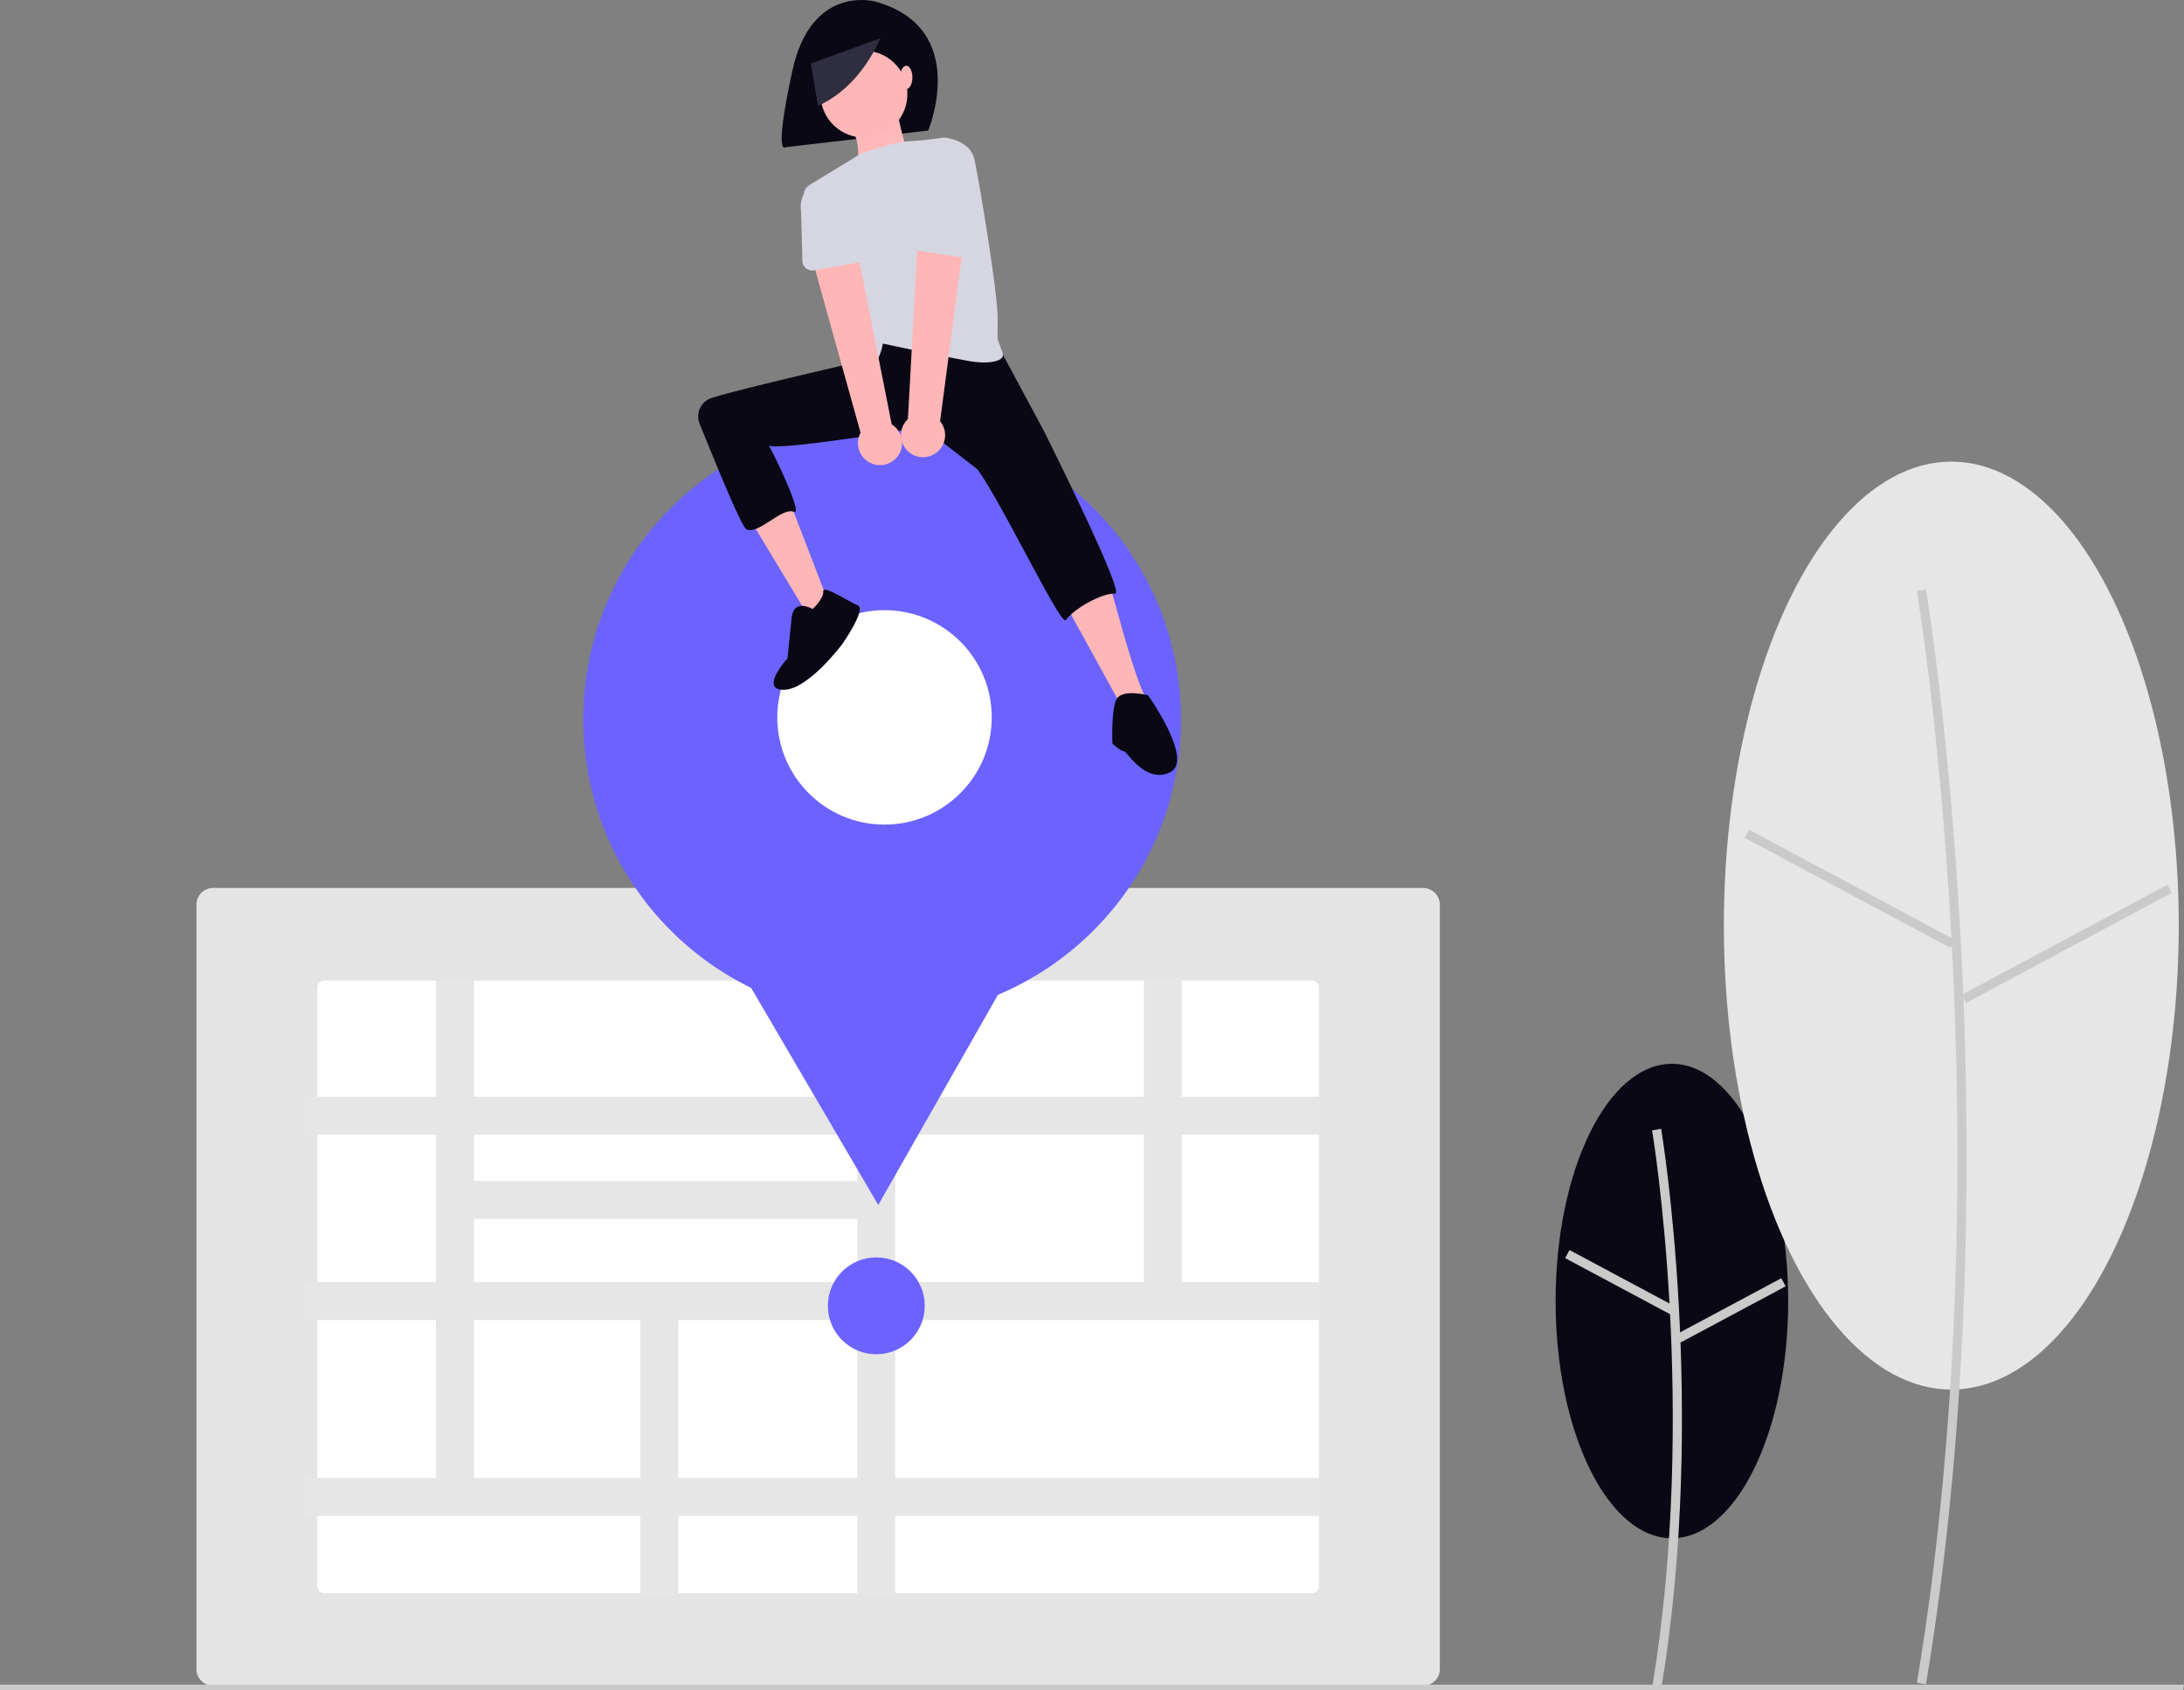
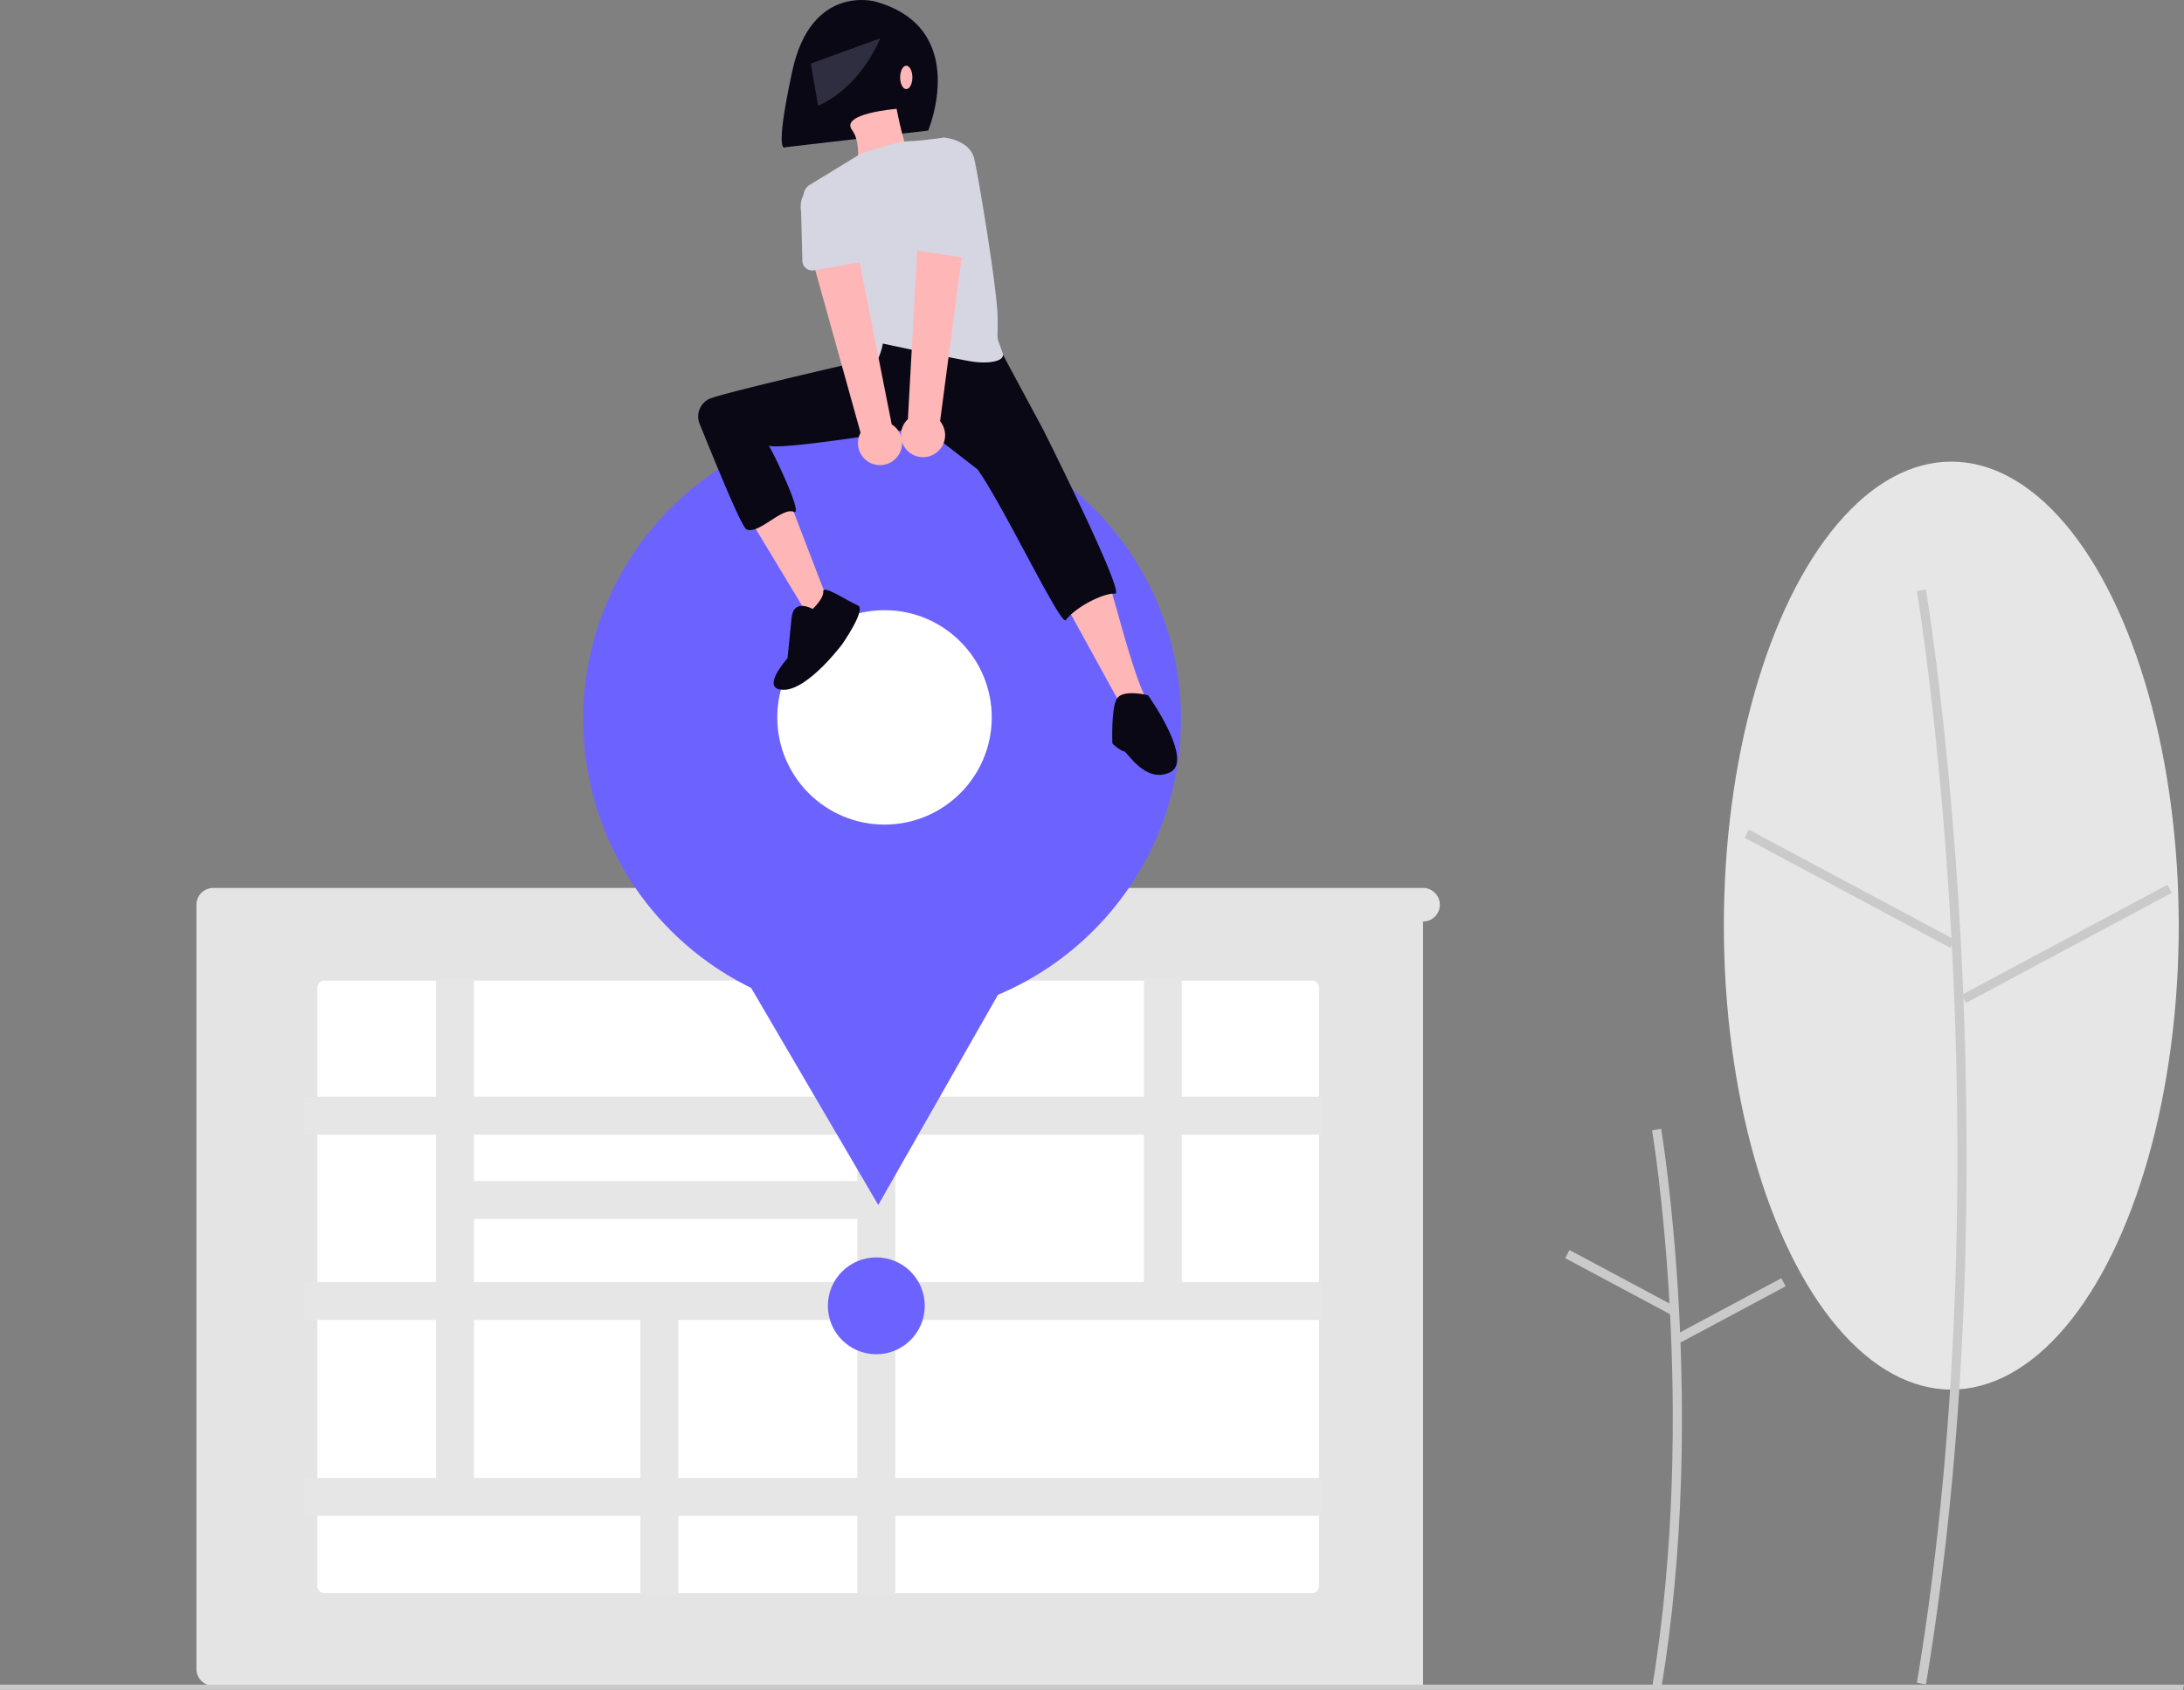
<svg xmlns="http://www.w3.org/2000/svg" role="img" viewBox="0 0 910.908 704.996" height="704.996" width="910.908">
  <rect x="0" y="0" width="910.908" height="704.996" fill="#808080" stroke="none" />
  <g transform="translate(-505 -188)" data-name="Group 92" id="Group_92">
-     <ellipse fill="#090814" transform="translate(1153.814 631.805)" ry="98.965" rx="48.503" cy="98.965" cx="48.503" data-name="Ellipse 282" id="Ellipse_282" />
    <path fill="#cacaca" transform="translate(360.454 90.498)" d="M837.384,802.263c19.426-116.551.2-232.682,0-233.84l-3.779.64c.2,1.153,19.315,116.673,0,232.571Z" data-name="Path 1485" id="Path_1485-6949" />
    <rect fill="#cacaca" transform="translate(1157.802 712.873) rotate(-61.858)" height="49.74" width="3.833" data-name="Rectangle 359" id="Rectangle_359" />
    <rect fill="#cacaca" transform="translate(1204.099 744.718) rotate(-28.158)" height="3.833" width="49.741" data-name="Rectangle 360" id="Rectangle_360" />
    <ellipse fill="#e6e6e6" transform="translate(1223.989 380.58)" ry="193.564" rx="94.866" cy="193.564" cx="94.866" data-name="Ellipse 283" id="Ellipse_283" />
    <path fill="#cacaca" transform="translate(360.454 90.498)" d="M947.834,800.179c37.944-227.66.383-454.492,0-456.756l-3.779.64c.383,2.259,37.834,228.48,0,455.487Z" data-name="Path 1486" id="Path_1486-6950" />
    <rect fill="#cacaca" transform="translate(1232.657 537.519) rotate(-61.858)" height="97.287" width="3.833" data-name="Rectangle 361" id="Rectangle_361" />
    <rect fill="#cacaca" transform="translate(1323.207 603.025) rotate(-28.158)" height="3.833" width="97.287" data-name="Rectangle 362" id="Rectangle_362" />
-     <path fill="#e4e4e4" transform="translate(360.454 90.498)" d="M738.076,800.787h-504.6a7.008,7.008,0,0,1-7-7V474.942a7.008,7.008,0,0,1,7-7h504.6a7.008,7.008,0,0,1,7,7V793.787a7.009,7.009,0,0,1-7,7Z" data-name="Path 1487" id="Path_1487-6951" />
+     <path fill="#e4e4e4" transform="translate(360.454 90.498)" d="M738.076,800.787h-504.6a7.008,7.008,0,0,1-7-7V474.942a7.008,7.008,0,0,1,7-7h504.6a7.008,7.008,0,0,1,7,7a7.009,7.009,0,0,1-7,7Z" data-name="Path 1487" id="Path_1487-6951" />
    <path fill="#fff" transform="translate(360.454 90.498)" d="M279.884,506.579a3,3,0,0,0-3,3V759.151a3,3,0,0,0,3,3H691.671a3,3,0,0,0,3-3V509.579a3,3,0,0,0-3-3Z" data-name="Path 1488" id="Path_1488-6952" />
    <path fill="#e6e6e6" transform="translate(360.454 90.498)" d="M695.671,570.859V555.044H637.437V505.579H621.622v49.465H517.947V505.579H502.133v49.465H342.227V505.579H326.412v49.465H271.117v15.815h55.294v61.5H271.117v15.815h55.294v65.9H271.117v15.815H411.636V763.15h15.815V729.886h74.681V763.15h15.814V729.886H695.671V714.071H517.947v-65.9H695.671V632.361H637.437v-61.5Zm-193.538,0v19.329H342.227V570.859ZM342.227,606H502.133v26.358H342.227Zm0,108.068v-65.9h69.41v65.9Zm159.906,0H427.451v-65.9h74.681Zm119.49-81.71H517.947v-61.5H621.622Z" data-name="Path 1489" id="Path_1489-6953" />
    <circle fill="#6c63ff" transform="translate(850.286 712.559)" r="20.208" cy="20.208" cx="20.208" data-name="Ellipse 284" id="Ellipse_284" />
    <path fill="#cacaca" transform="translate(505 188)" d="M910.513,705H0v-2.182H910.908Z" data-name="Path 1490" id="Path_1490-6954" />
    <circle fill="#6c63ff" transform="translate(748.261 363.412)" r="124.655" cy="124.655" cx="124.655" data-name="Ellipse 285" id="Ellipse_285" />
    <path fill="#6c63ff" transform="translate(502.171 188)" d="M369.135,502.707l-39.382-67.274-39.382-67.274,77.952-.469,77.952-.469L407.7,434.964Z" data-name="Path 1491" id="Path_1491-6955" />
    <circle fill="#fff" transform="translate(829.192 442.558)" r="44.724" cy="44.724" cx="44.724" data-name="Ellipse 286" id="Ellipse_286" />
    <path fill="#090814" transform="translate(360.454 90.498)" d="M509.579,98.143s-26.674-7.514-34.563,28.928-2.878,31.85-2.878,31.85l59.546-6.95S549.589,109.225,509.579,98.143Z" data-name="Path 1492" id="Path_1492-6956" />
    <path fill="#ffb6b6" transform="translate(360.454 90.498)" d="M470.787,258.012s-40.242,1.863-33.273,17.659q.739,1.675,1.376,3.138a282.526,282.526,0,0,0,17.164,33.223l24.733,40.98,9-5-25.327-65.837,22.765-1.858Z" data-name="Path 1493" id="Path_1493-6957" />
    <path fill="#ffb9b9" transform="translate(359.324 63.845)" d="M519.629,169.563s3.717,19.513,6.969,22.3-24.623,6.969-24.623,6.969,4.181-13.473-.929-20.442S519.629,169.563,519.629,169.563Z" data-name="Path 1517" id="Path_1517-6958" />
    <path fill="#ffb6b6" transform="translate(360.454 90.498)" d="M576.891,274.742l13.008,28.34s9.756,9.756,20.442,48.782,13.008,37.632,13.008,37.632l-10.562,3.518-43.33-78.781-21.371-26.946,6.5-14.4Z" data-name="Path 1494" id="Path_1494-6959" />
    <path fill="#090814" transform="translate(360.454 90.498)" d="M561.095,242.221l18.693,34.792s34.263,68.418,29.883,68.142c-4.924-.311-16.356,5.483-20.6,11.054-2.05,2.689-26.28-48.2-36.8-62.883L529.5,275.671s-64.636,10.879-64.715,7.341c-.039-1.733,15.315,29.877,10.916,28.035-5.012-2.1-14.549,9.46-19.747,7.346-2.145-.872-13.466-28.993-19.6-44.048a8.148,8.148,0,0,1,3.77-10.311c4.61-2.4,68.662-17.023,68.662-17.023l-1.12-5.721L512.313,232Z" data-name="Path 1495" id="Path_1495-6960" />
-     <circle fill="#ffb6b6" transform="translate(844.546 242.238) rotate(-80.783)" r="18.119" cy="18.119" cx="18.119" data-name="Ellipse 287" id="Ellipse_287" />
    <path fill="#d6d6e3" transform="translate(360.454 90.498)" d="M562.787,245.012c1,3-5.479,4.726-14.511,3.039-7.814-1.459-16.367-3.192-23.113-4.595-7.224-1.505-12.386-2.63-12.386-2.63s-1.858,11.615-7.9,10.221c-5.2-1.2-20.753-55.513-24.958-70.524a5.222,5.222,0,0,1,2.309-5.868l21.357-13.041s14.718-5.055,20.084-5.2,14.658-1.538,14.658-1.538,10.685.929,12.544,8.827,9.613,54.726,9.756,65.971C560.787,242.012,559.787,236.012,562.787,245.012Z" data-name="Path 1496" id="Path_1496-6961" />
    <path fill="#2f2e41" transform="translate(360.454 90.498)" d="M511.654,113.485s-7.514,19.911-25.922,28.176L482.726,124Z" data-name="Path 1497" id="Path_1497-6962" />
    <ellipse fill="#ffb6b6" transform="translate(880.433 215.411)" ry="4.878" rx="2.555" cy="4.878" cx="2.555" data-name="Ellipse 288" id="Ellipse_288" />
    <path fill="#ffb6b6" transform="translate(360.454 90.498)" d="M518.468,288.434a9.136,9.136,0,0,0-2-13.865L500.31,192.943l-18.556,7.1,21.719,78a9.185,9.185,0,0,0,15,10.389Z" data-name="Path 1501" id="Path_1501-6963" />
    <path fill="#d6d6e3" transform="translate(360.454 90.498)" d="M504.4,206.7l-20.375,3.589a4.1,4.1,0,0,1-4.805-3.922l-.562-20.619a11.376,11.376,0,1,1,22.42-3.881l6.5,19.505A4.1,4.1,0,0,1,504.4,206.7Z" data-name="Path 1502" id="Path_1502-6964" />
    <path fill="#ffb6b6" transform="translate(360.454 90.498)" d="M534.09,287a9.136,9.136,0,0,0,2.552-13.774l10.869-82.5-19.853.774-4.441,80.849A9.185,9.185,0,0,0,534.09,287Z" data-name="Path 1503" id="Path_1503-6965" />
    <path fill="#d6d6e3" transform="translate(360.454 90.498)" d="M546.973,205.068l-20.45-3.134a4.1,4.1,0,0,1-3.294-5.256l6.079-19.71a11.376,11.376,0,1,1,22.48,3.513l-.1,20.559a4.1,4.1,0,0,1-4.717,4.028Z" data-name="Path 1504" id="Path_1504-6966" />
    <path fill="#090814" transform="translate(539.055 -81.574) rotate(22)" d="M478.852,371.293s-9.123-1.352-6.758,6.758l4.731,16.219s-6.082,16.557,3.379,12.84,15.543-26.694,15.543-26.694,4.055-17.571,0-17.571-16.895-2.7-15.543,0S478.852,371.293,478.852,371.293Z" data-name="Path 1515" id="Path_1515-6967" />
    <path fill="#090814" transform="translate(369.917 66.429)" d="M613.914,411.619s-10.626-2.732-13.055,1.518-1.822,18.216-1.822,18.519S602.681,435,603.9,435s8.8,13.662,19.127,8.8S613.914,411.619,613.914,411.619Z" data-name="Path 1516" id="Path_1516-6968" />
  </g>
</svg>